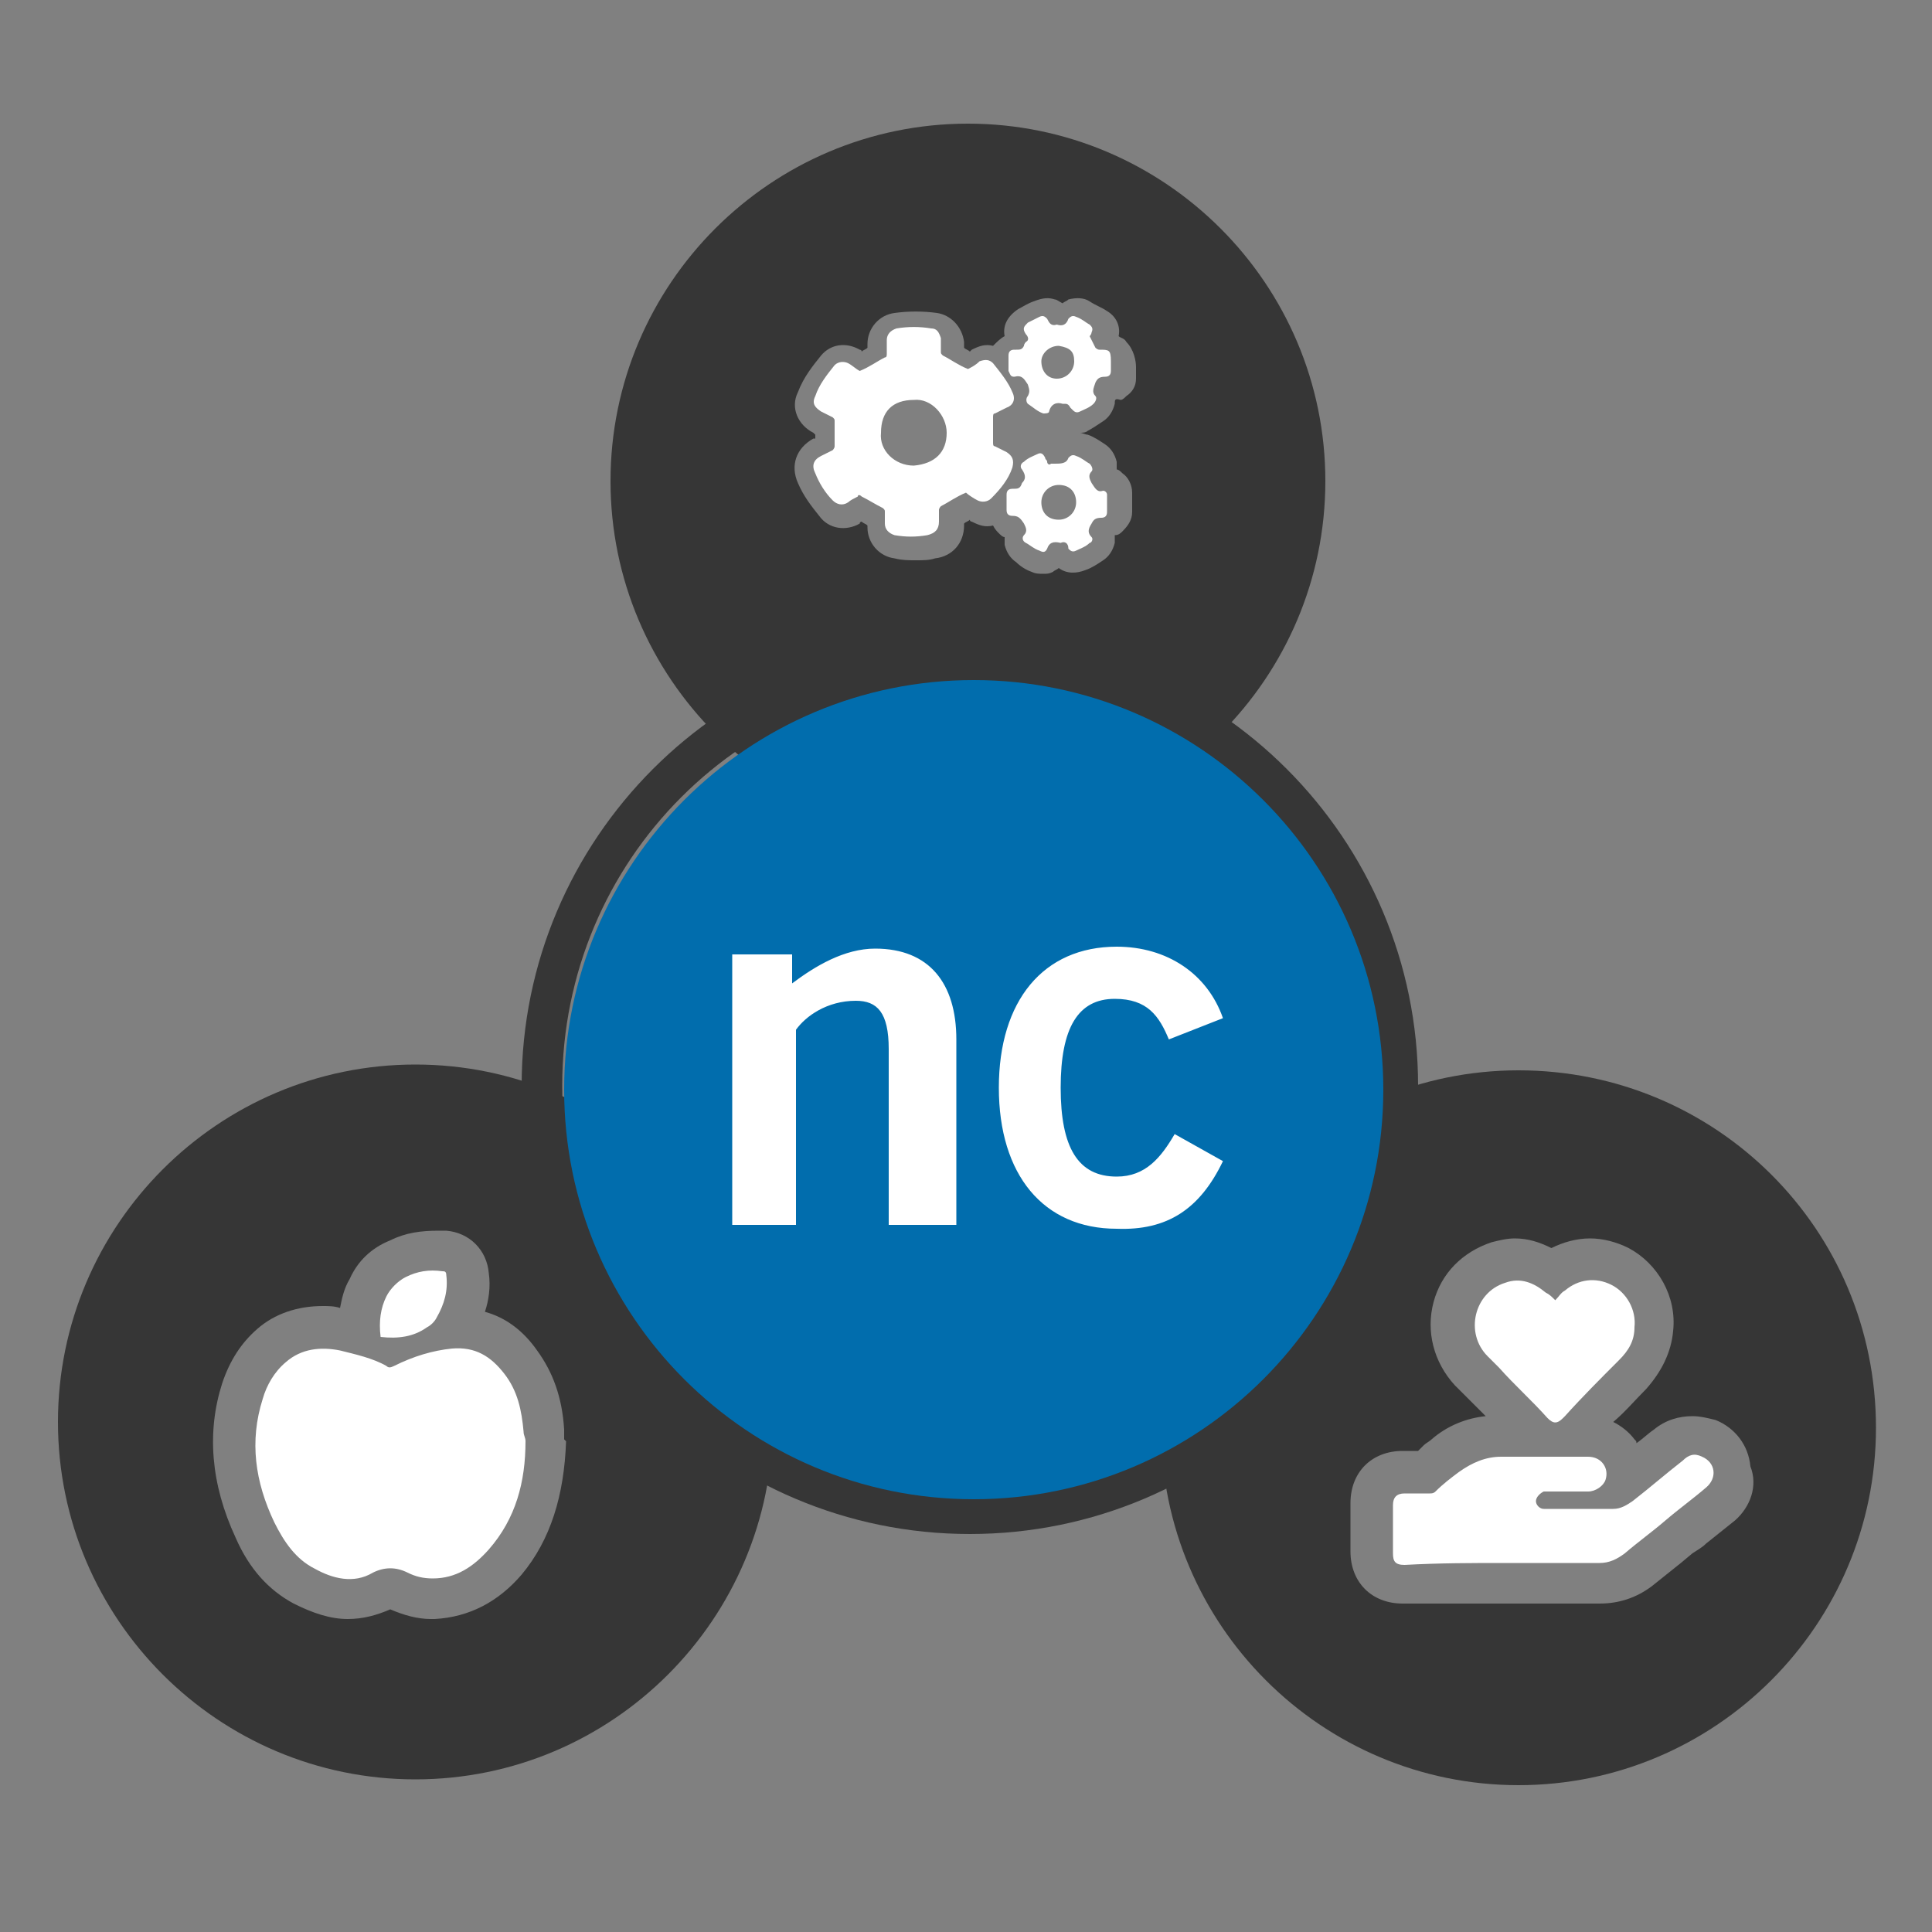
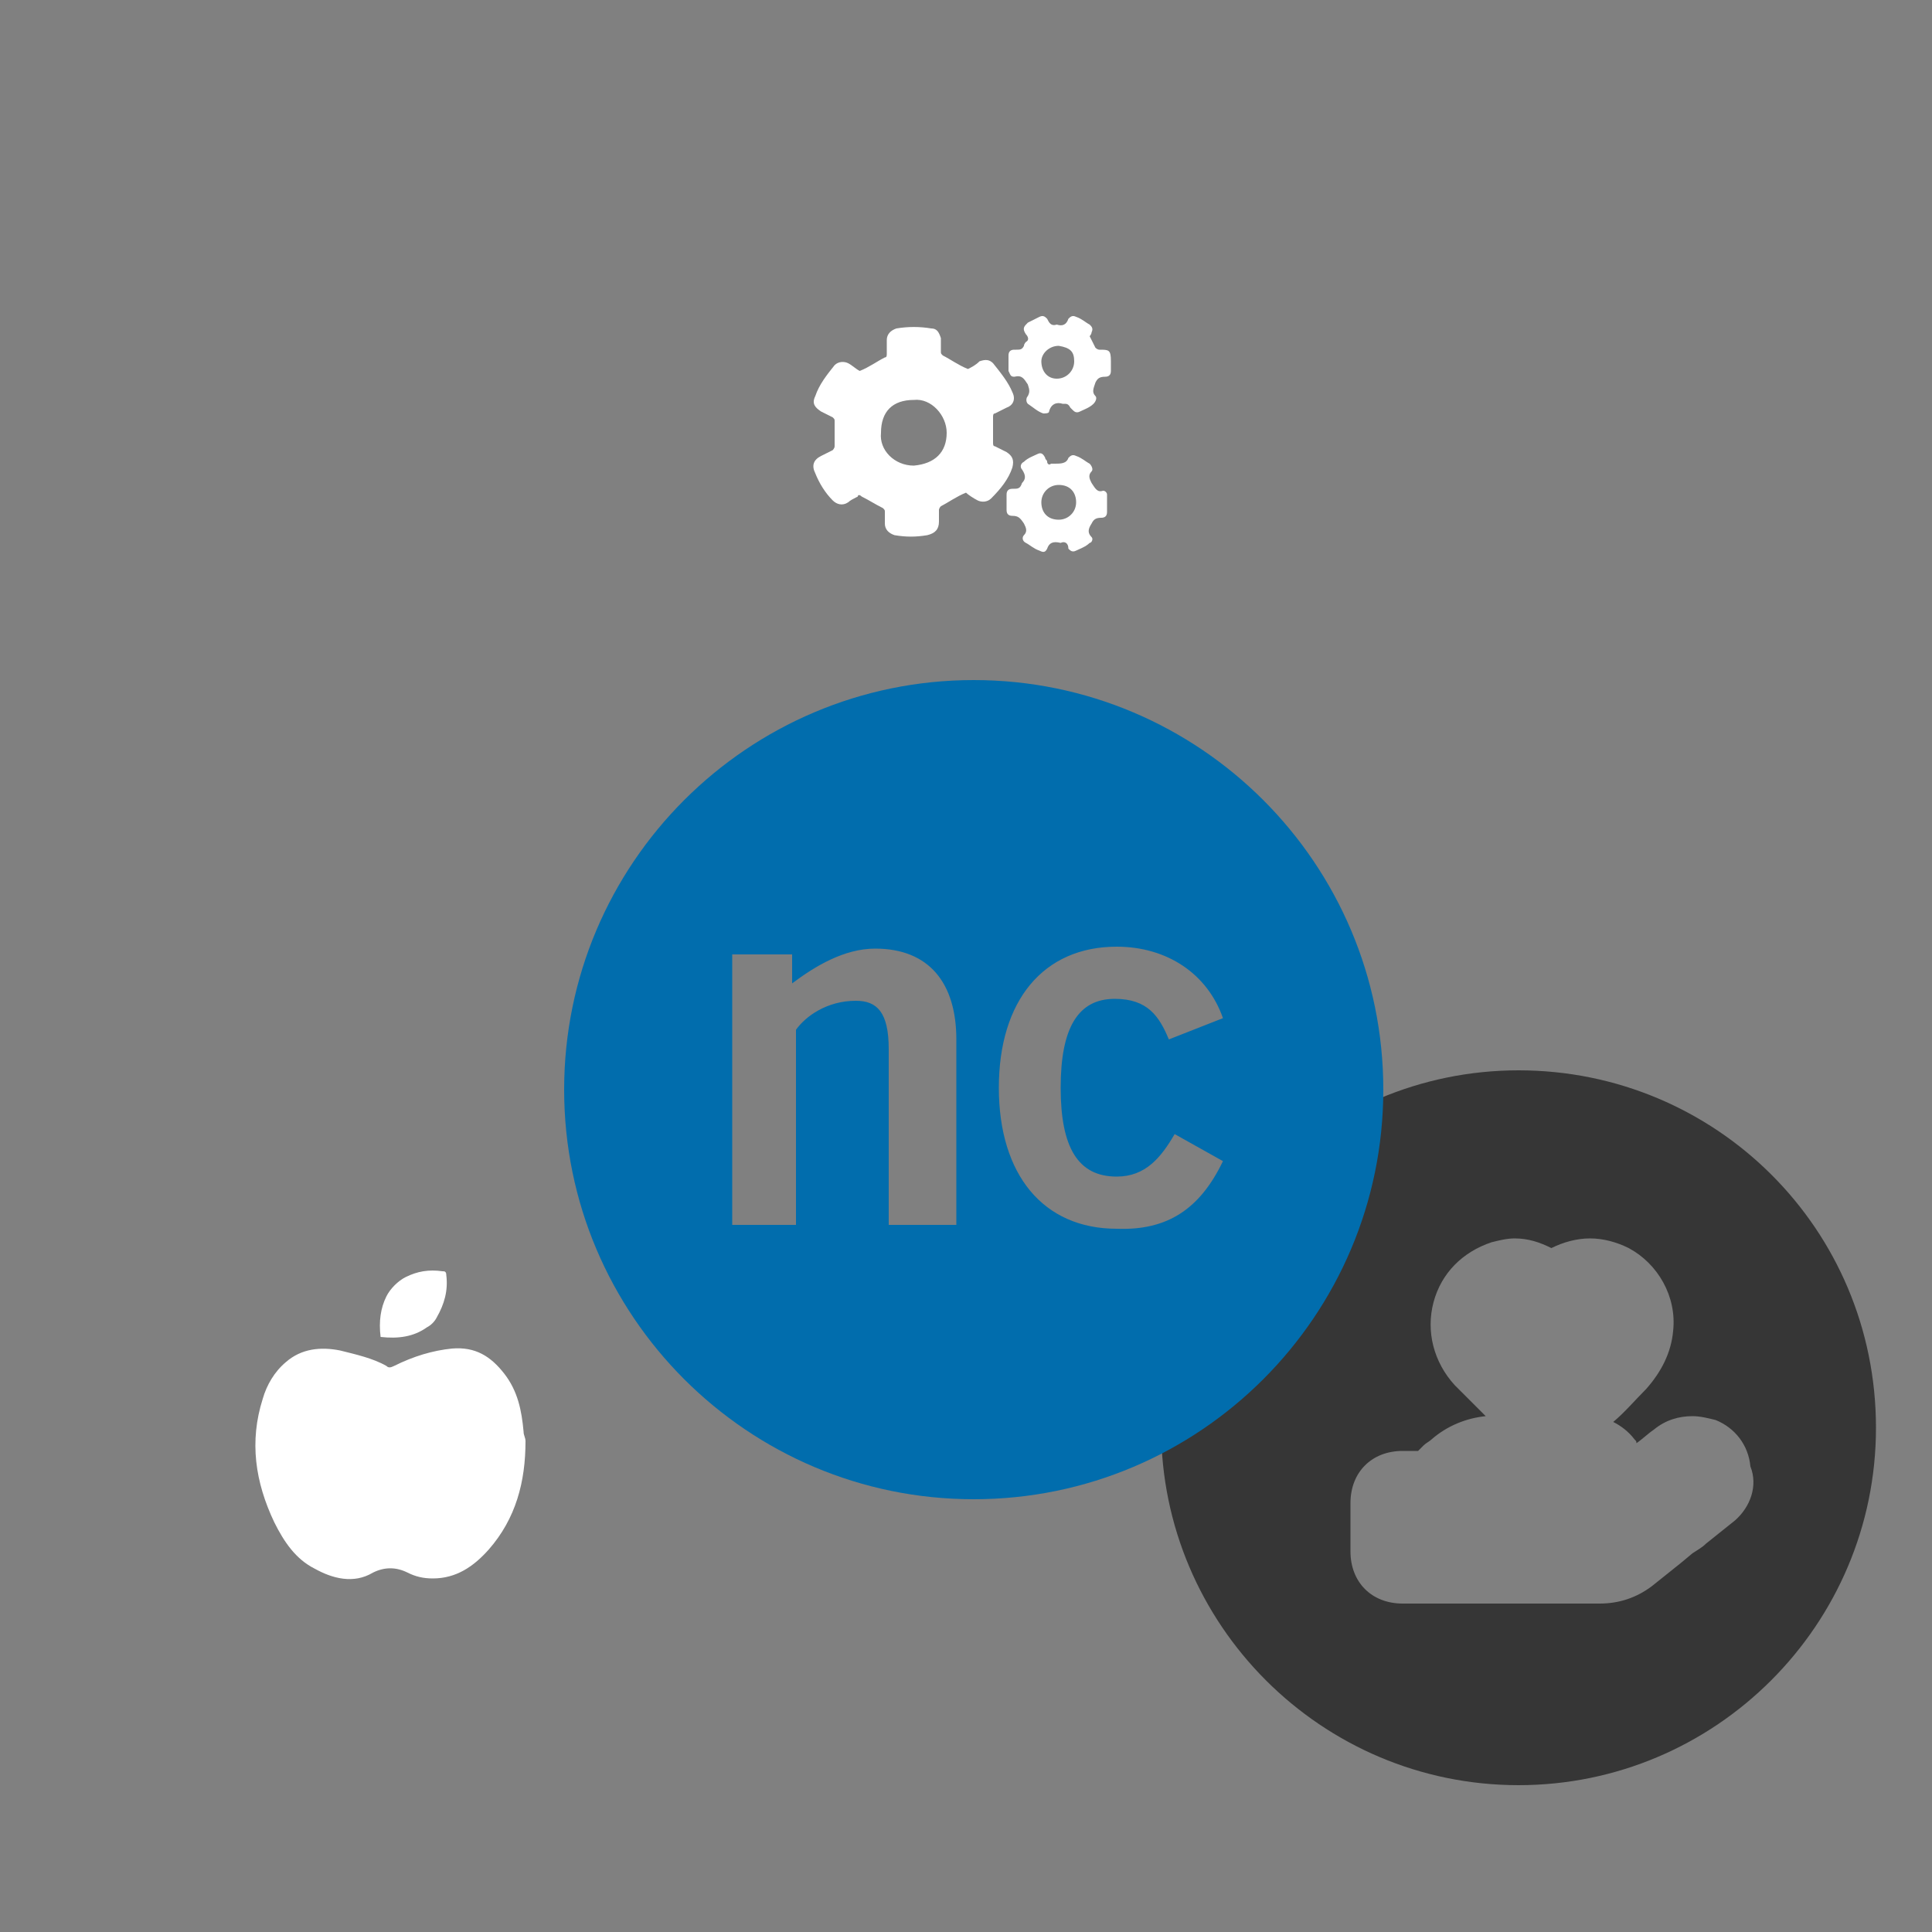
<svg xmlns="http://www.w3.org/2000/svg" version="1.1" id="Layer_1" x="0px" y="0px" viewBox="0 0 100 100" style="enable-background:new 0 0 100 100;" xml:space="preserve">
  <rect x="0" y="0" width="100" height="100" fill="#808080" stroke="none" />
  <style type="text/css">
	.st0{fill:#FFFFFF;}
	.st1{fill:#363636;}
	.st2{fill:#016DAD;}
</style>
  <g>
-     <circle class="st0" cx="50.4" cy="56.3" r="16.3" />
    <g>
      <path class="st0" d="M44.5,19.2c0.5-0.2,0.9-0.5,1.3-0.7c0.1,0,0.1-0.1,0.1-0.2c0-0.2,0-0.5,0-0.7c0-0.3,0.2-0.5,0.5-0.6    c0.6-0.1,1.2-0.1,1.8,0c0.3,0,0.4,0.2,0.5,0.5c0,0.2,0,0.5,0,0.7c0,0.1,0,0.1,0.1,0.2c0.4,0.2,0.8,0.5,1.3,0.7    c0.2-0.1,0.4-0.2,0.6-0.4c0.3-0.1,0.5-0.1,0.7,0.1c0.4,0.5,0.8,1,1,1.5c0.2,0.4,0,0.7-0.3,0.8c-0.2,0.1-0.4,0.2-0.6,0.3    c-0.1,0-0.1,0.1-0.1,0.2c0,0.4,0,0.9,0,1.3c0,0.1,0,0.2,0.1,0.2c0.2,0.1,0.4,0.2,0.6,0.3c0.3,0.2,0.4,0.4,0.3,0.8    c-0.2,0.6-0.6,1.1-1.1,1.6c-0.2,0.2-0.5,0.2-0.7,0.1c-0.2-0.1-0.5-0.3-0.6-0.4c-0.5,0.2-0.9,0.5-1.3,0.7c0,0-0.1,0.1-0.1,0.2    c0,0.2,0,0.4,0,0.6c0,0.4-0.2,0.6-0.6,0.7c-0.6,0.1-1.1,0.1-1.7,0c-0.3-0.1-0.5-0.3-0.5-0.6c0-0.2,0-0.4,0-0.6    c0-0.1,0-0.1-0.1-0.2c-0.4-0.2-0.7-0.4-1.1-0.6c-0.1-0.1-0.2-0.1-0.2,0c-0.2,0.1-0.4,0.2-0.5,0.3c-0.3,0.2-0.6,0.1-0.8-0.1    c-0.4-0.4-0.7-0.9-0.9-1.4c-0.2-0.4-0.1-0.7,0.3-0.9c0.2-0.1,0.4-0.2,0.6-0.3c0,0,0.1-0.1,0.1-0.2c0-0.4,0-0.9,0-1.3    c0-0.1,0-0.1-0.1-0.2c-0.2-0.1-0.4-0.2-0.6-0.3c-0.3-0.2-0.5-0.4-0.3-0.8c0.2-0.6,0.6-1.1,1-1.6c0.2-0.2,0.5-0.2,0.7-0.1    C44.1,18.9,44.3,19.1,44.5,19.2z M47.3,24.1c1.1-0.1,1.7-0.7,1.7-1.7c0-0.9-0.8-1.8-1.7-1.7c-1.1,0-1.7,0.6-1.7,1.7    C45.5,23.3,46.3,24.1,47.3,24.1z" />
      <path class="st0" d="M56.4,17.4c0.1,0.2,0.2,0.4,0.3,0.6c0,0,0.1,0.1,0.2,0.1c0.5,0,0.6,0,0.6,0.6c0,0.2,0,0.3,0,0.5    c0,0.2-0.1,0.3-0.3,0.3c-0.3,0-0.4,0.1-0.5,0.3c-0.1,0.3-0.2,0.5,0,0.7c0.1,0.1,0,0.3-0.1,0.4c-0.2,0.2-0.5,0.3-0.7,0.4    c-0.2,0.1-0.3,0-0.4-0.1c0,0-0.1-0.1-0.1-0.1c-0.1-0.2-0.2-0.2-0.3-0.2c0,0-0.1,0-0.1,0c-0.3-0.1-0.6,0-0.7,0.4    c0,0.1-0.2,0.1-0.3,0.1c-0.3-0.1-0.5-0.3-0.8-0.5c-0.1-0.1-0.1-0.3,0-0.4c0.1-0.2,0.1-0.3,0-0.6c-0.2-0.3-0.3-0.5-0.7-0.4    c-0.2,0-0.2-0.1-0.3-0.3c0-0.3,0-0.5,0-0.8c0-0.2,0.1-0.3,0.3-0.3c0,0,0.1,0,0.1,0c0.2,0,0.3,0,0.4-0.2c0-0.1,0.1-0.2,0.1-0.2    c0.2-0.1,0.1-0.3,0-0.4c-0.2-0.3-0.1-0.4,0.1-0.6c0.2-0.1,0.4-0.2,0.6-0.3c0.2-0.1,0.3,0,0.4,0.1c0.1,0.2,0.2,0.4,0.5,0.3    c0,0,0,0,0,0c0.3,0.1,0.5,0,0.6-0.3c0.1-0.1,0.2-0.2,0.4-0.1c0.3,0.1,0.5,0.3,0.7,0.4c0.1,0.1,0.2,0.2,0.1,0.4    C56.5,17.2,56.5,17.3,56.4,17.4z M54.8,17.9c-0.5,0-0.9,0.4-0.9,0.8c0,0.5,0.3,0.9,0.8,0.9c0.5,0,0.9-0.4,0.9-0.9    C55.6,18.2,55.4,18,54.8,17.9z" />
      <path class="st0" d="M54.9,28.1C54.8,28.1,54.8,28.1,54.9,28.1c-0.4-0.1-0.6,0-0.7,0.3c-0.1,0.2-0.2,0.2-0.4,0.1    c-0.3-0.1-0.5-0.3-0.7-0.4c-0.2-0.1-0.2-0.3-0.1-0.4c0.2-0.2,0.1-0.4,0-0.6c-0.2-0.3-0.3-0.4-0.6-0.4c-0.2,0-0.3-0.1-0.3-0.3    c0-0.3,0-0.6,0-0.8c0-0.2,0.1-0.3,0.3-0.3c0.3,0,0.4,0,0.5-0.3c0,0,0,0,0,0c0.2-0.2,0.2-0.4,0-0.7c-0.1-0.1-0.1-0.3,0.1-0.4    c0.2-0.2,0.5-0.3,0.7-0.4c0.2-0.1,0.3,0,0.4,0.2c0,0.1,0.1,0.1,0.1,0.2c0,0.1,0.1,0.2,0.2,0.1c0.1,0,0.1,0,0.2,0    c0.3,0,0.6,0,0.7-0.3c0.1-0.1,0.2-0.2,0.4-0.1c0.3,0.1,0.5,0.3,0.7,0.4c0.1,0.1,0.2,0.3,0.1,0.4c-0.2,0.2-0.1,0.4,0,0.6    c0.2,0.3,0.3,0.5,0.6,0.4c0.1,0,0.2,0.1,0.2,0.2c0,0.3,0,0.6,0,0.9c0,0.2-0.1,0.3-0.3,0.3c-0.3,0-0.4,0.1-0.5,0.3    c-0.2,0.3-0.2,0.5,0,0.7c0.1,0.1,0,0.3-0.1,0.3c-0.2,0.2-0.5,0.3-0.7,0.4c-0.2,0.1-0.3,0-0.4-0.1c0,0,0,0,0,0    C55.3,28.1,55.1,28,54.9,28.1z M53.9,26c0,0.5,0.3,0.9,0.9,0.9c0.5,0,0.9-0.4,0.9-0.9c0-0.5-0.3-0.9-0.9-0.9    C54.3,25.1,53.9,25.5,53.9,26z" />
    </g>
    <g>
-       <path class="st0" d="M77.9,80.9c1.6,0,3.3,0,4.9,0c0.5,0,0.9-0.2,1.3-0.5c0.7-0.6,1.4-1.1,2.1-1.7c0.7-0.6,1.4-1.1,2.1-1.7    c0.6-0.5,0.5-1.3-0.2-1.6c-0.4-0.2-0.7-0.1-1,0.2c-0.9,0.7-1.7,1.4-2.6,2.1c-0.3,0.2-0.6,0.4-1,0.4c-1.2,0-2.4,0-3.6,0    c-0.2,0-0.4-0.2-0.4-0.4c0-0.2,0.2-0.4,0.4-0.5c0.1,0,0.2,0,0.3,0c0.7,0,1.3,0,2,0c0.4,0,0.8-0.3,0.9-0.6c0.2-0.6-0.2-1.2-0.9-1.2    c-1.5,0-3,0-4.5,0c-0.8,0-1.5,0.3-2.2,0.8c-0.4,0.3-0.8,0.6-1.2,1c-0.1,0.1-0.2,0.1-0.3,0.1c-0.4,0-0.9,0-1.3,0    c-0.4,0-0.6,0.2-0.6,0.6c0,0.8,0,1.7,0,2.5c0,0.4,0.1,0.6,0.6,0.6C74.5,80.9,76.2,80.9,77.9,80.9z M80.5,67.3    c-0.2-0.2-0.3-0.3-0.5-0.4c-0.6-0.5-1.3-0.8-2.1-0.5c-1.6,0.5-2.1,2.6-0.9,3.8c0.2,0.2,0.4,0.4,0.6,0.6c0.8,0.9,1.7,1.7,2.5,2.6    c0.3,0.3,0.5,0.3,0.8,0c0,0,0.1-0.1,0.1-0.1c0.9-1,1.9-2,2.8-2.9c0.5-0.5,0.8-1,0.8-1.7c0.1-0.9-0.4-1.8-1.2-2.2    c-0.8-0.4-1.7-0.3-2.4,0.3C80.8,66.9,80.7,67.1,80.5,67.3z" />
-     </g>
+       </g>
    <g>
      <path class="st0" d="M27.2,74.6c0,2.1-0.5,4-1.9,5.6c-0.8,0.9-1.7,1.5-2.9,1.5c-0.5,0-0.9-0.1-1.3-0.3c-0.6-0.3-1.2-0.3-1.8,0    c-1,0.6-2.1,0.3-3-0.2c-1-0.5-1.6-1.4-2.1-2.4c-1-2.1-1.3-4.2-0.6-6.4c0.2-0.7,0.6-1.4,1.2-1.9c0.8-0.7,1.8-0.8,2.8-0.6    c0.8,0.2,1.7,0.4,2.4,0.8c0.1,0.1,0.2,0.1,0.4,0c1-0.5,2-0.8,3-0.9c1.2-0.1,2,0.4,2.7,1.3c0.7,0.9,0.9,1.9,1,3    C27.1,74.3,27.2,74.4,27.2,74.6z" />
      <path class="st0" d="M19.7,69.2c-0.1-0.8,0-1.5,0.3-2.1c0.2-0.4,0.6-0.8,1-1c0.6-0.3,1.2-0.4,1.9-0.3c0.1,0,0.2,0,0.2,0.2    c0.1,0.8-0.1,1.5-0.5,2.2c-0.1,0.2-0.3,0.4-0.5,0.5C21.4,69.2,20.6,69.3,19.7,69.2z" />
    </g>
-     <path class="st1" d="M50.2,35.1c11.7,0,21.1,9.4,21.1,21.1s-9.4,21.1-21.1,21.1c-11.7,0-21.1-9.4-21.1-21.1S38.5,35.1,50.2,35.1    M50.2,33c-12.8,0-23.2,10.4-23.2,23.2s10.4,23.2,23.2,23.2s23.2-10.4,23.2-23.2S63,33,50.2,33L50.2,33z" />
    <g>
-       <path class="st1" d="M21.5,55.1C11.3,55.1,3,63.4,3,73.6c0,10.2,8.3,18.5,18.5,18.5S40,83.8,40,73.6C40,63.4,31.7,55.1,21.5,55.1z     M29.3,74.6c-0.1,2.8-0.8,5.1-2.3,6.9c-1.2,1.4-2.7,2.2-4.5,2.3c-0.1,0-0.2,0-0.2,0c-0.7,0-1.4-0.2-2.1-0.5    c-0.7,0.3-1.4,0.5-2.2,0.5c-0.9,0-1.8-0.3-2.8-0.8c-1.3-0.7-2.3-1.8-3-3.4c-1.3-2.8-1.5-5.5-0.7-8c0.4-1.2,1-2.1,1.8-2.8    c0.9-0.8,2.1-1.2,3.4-1.2c0.3,0,0.6,0,0.9,0.1c0.1-0.5,0.2-1,0.5-1.5c0.4-0.9,1.1-1.6,2.1-2c0.8-0.4,1.6-0.5,2.5-0.5h0    c0.1,0,0.3,0,0.4,0c1.2,0.1,2.1,1,2.2,2.2c0.1,0.7,0,1.4-0.2,2c1.1,0.3,2,1,2.7,2c0.8,1.1,1.3,2.4,1.4,4.1c0,0.2,0,0.3,0,0.4    c0,0,0,0.1,0,0.1L29.3,74.6L29.3,74.6z" />
-     </g>
+       </g>
    <path class="st1" d="M78.6,55.4c-10.2,0-18.5,8.3-18.5,18.5c0,10.2,8.3,18.5,18.5,18.5s18.5-8.3,18.5-18.5   C97.1,63.6,88.8,55.4,78.6,55.4z M89.8,78.7c-0.5,0.4-1,0.8-1.5,1.2c-0.2,0.2-0.4,0.3-0.7,0.5L87,80.9c-0.5,0.4-1,0.8-1.5,1.2   c-0.8,0.6-1.7,0.9-2.7,0.9l0,0l0,0c-0.7,0-1.5,0-2.2,0l-1.4,0l-1.4,0h-0.3l-1.3,0l-1.3,0l-2.3,0c-1.6,0-2.7-1.1-2.7-2.7l0-0.2   c0-0.8,0-1.6,0-2.3c0-1.6,1.1-2.7,2.7-2.7c0.1,0,0.2,0,0.3,0l0.3,0l0.2,0c0.1-0.1,0.2-0.2,0.3-0.3c0.1-0.1,0.3-0.2,0.4-0.3   c0.8-0.7,1.8-1.1,2.8-1.2c-0.1-0.1-0.2-0.2-0.3-0.3l-0.7-0.7l-0.6-0.6c-1.1-1.2-1.5-2.8-1.1-4.3c0.4-1.5,1.5-2.6,3-3.1   c0.4-0.1,0.8-0.2,1.2-0.2h0c0.7,0,1.3,0.2,1.9,0.5c0.6-0.3,1.3-0.5,2-0.5c0.7,0,1.4,0.2,2,0.5c1.5,0.8,2.5,2.5,2.3,4.3   c-0.1,1.1-0.6,2.1-1.4,3c-0.6,0.6-1.1,1.2-1.7,1.7c0.4,0.2,0.8,0.5,1.1,0.9c0.1,0.1,0.1,0.1,0.1,0.2c0.3-0.2,0.6-0.5,0.9-0.7   c0.6-0.5,1.3-0.7,2-0.7c0.4,0,0.8,0.1,1.2,0.2c1,0.4,1.7,1.3,1.8,2.4C91,76.9,90.6,78,89.8,78.7z" />
    <g>
-       <path class="st1" d="M50.1,6.4c-10.2,0-18.5,8.3-18.5,18.5s8.3,18.5,18.5,18.5s18.5-8.3,18.5-18.5S60.3,6.4,50.1,6.4z M57.7,20.9    c-0.1,0.4-0.3,0.7-0.6,0.9c-0.3,0.2-0.6,0.4-0.8,0.5c-0.1,0.1-0.3,0.1-0.4,0.1c0.1,0,0.3,0.1,0.4,0.1c0.3,0.1,0.6,0.3,0.9,0.5    c0.3,0.2,0.5,0.5,0.6,0.9c0,0.1,0,0.3,0,0.4c0.1,0,0.2,0.1,0.3,0.2c0.3,0.2,0.5,0.6,0.5,1c0,0.4,0,0.7,0,1c0,0.4-0.2,0.7-0.5,1    c-0.1,0.1-0.2,0.2-0.4,0.2c0,0.1,0,0.3,0,0.4c-0.1,0.4-0.3,0.7-0.6,0.9c-0.3,0.2-0.6,0.4-0.9,0.5c-0.5,0.2-1,0.2-1.4-0.1    c-0.1,0.1-0.2,0.1-0.3,0.2c-0.2,0.1-0.3,0.1-0.5,0.1c-0.2,0-0.4,0-0.6-0.1c-0.3-0.1-0.6-0.3-0.8-0.5c-0.3-0.2-0.5-0.5-0.6-0.9    c0-0.1,0-0.3,0-0.4c-0.1,0-0.2-0.1-0.3-0.2c-0.1-0.1-0.2-0.2-0.3-0.4c-0.4,0.1-0.7,0-1.1-0.2c0,0-0.1,0-0.1-0.1    c-0.1,0.1-0.2,0.1-0.3,0.2c0,0,0,0.1,0,0.1c0,0.9-0.6,1.6-1.5,1.7c-0.3,0.1-0.6,0.1-1,0.1c-0.4,0-0.7,0-1.1-0.1    c-0.8-0.1-1.4-0.8-1.4-1.6l0-0.1c0,0,0,0,0,0c-0.1-0.1-0.2-0.1-0.3-0.2c0,0-0.1,0-0.1,0.1c-0.7,0.4-1.6,0.3-2.1-0.4    c-0.4-0.5-0.8-1-1.1-1.7c-0.4-0.9-0.1-1.8,0.8-2.3c0,0,0,0,0.1,0c0-0.1,0-0.2,0-0.2l-0.1-0.1c-0.8-0.4-1.2-1.3-0.8-2.1    c0.3-0.8,0.8-1.4,1.2-1.9c0.5-0.6,1.3-0.7,2-0.3c0,0,0.1,0,0.1,0.1c0.1-0.1,0.2-0.1,0.3-0.2c0-0.1,0-0.1,0-0.2    c0-0.8,0.6-1.5,1.4-1.6c0.7-0.1,1.5-0.1,2.2,0c0.7,0.1,1.3,0.7,1.4,1.5c0,0.1,0,0.2,0,0.3c0.1,0.1,0.2,0.1,0.3,0.2    c0,0,0.1-0.1,0.1-0.1c0.4-0.2,0.7-0.3,1.1-0.2c0.2-0.2,0.4-0.4,0.6-0.5c-0.1-0.5,0.1-1,0.7-1.4c0.2-0.1,0.5-0.3,0.8-0.4    c0.5-0.2,0.8-0.2,1.1-0.1c0.1,0,0.2,0.1,0.4,0.2c0.1-0.1,0.2-0.1,0.3-0.2c0.4-0.1,0.8-0.1,1.1,0.1c0.3,0.2,0.6,0.3,0.9,0.5    c0.5,0.3,0.7,0.8,0.6,1.3c0.1,0.1,0.3,0.1,0.4,0.3c0.4,0.4,0.5,1,0.5,1.3c0,0.2,0,0.4,0,0.6c0,0.4-0.2,0.7-0.5,0.9    c-0.1,0.1-0.2,0.2-0.3,0.2C57.7,20.6,57.7,20.7,57.7,20.9z" />
-     </g>
+       </g>
    <g>
      <g>
        <path class="st2" d="M50.4,35.2c-11.7,0-21.2,9.5-21.2,21.2c0,11.7,9.5,21.2,21.2,21.2c11.7,0,21.2-9.5,21.2-21.2     C71.6,44.7,62.1,35.2,50.4,35.2z M49.4,63.4H46v-9.1c0-1.9-0.6-2.5-1.7-2.5c-1.5,0-2.6,0.8-3.1,1.5v10.1h-3.3v-14h3.1v1.5     c1.2-0.9,2.7-1.8,4.3-1.8c2.8,0,4.2,1.8,4.2,4.7V63.4z M57.8,63.6c-3.8,0-6.1-2.8-6.1-7.3c0-4.5,2.3-7.3,6.1-7.3     c2.6,0,4.7,1.4,5.5,3.7l-2.8,1.1c-0.5-1.2-1.1-2.1-2.8-2.1c-1.9,0-2.8,1.5-2.8,4.6c0,3.1,0.9,4.6,2.9,4.6c1.5,0,2.3-1,3-2.2     l2.5,1.4C62.1,62.6,60.4,63.7,57.8,63.6z" />
      </g>
    </g>
  </g>
</svg>